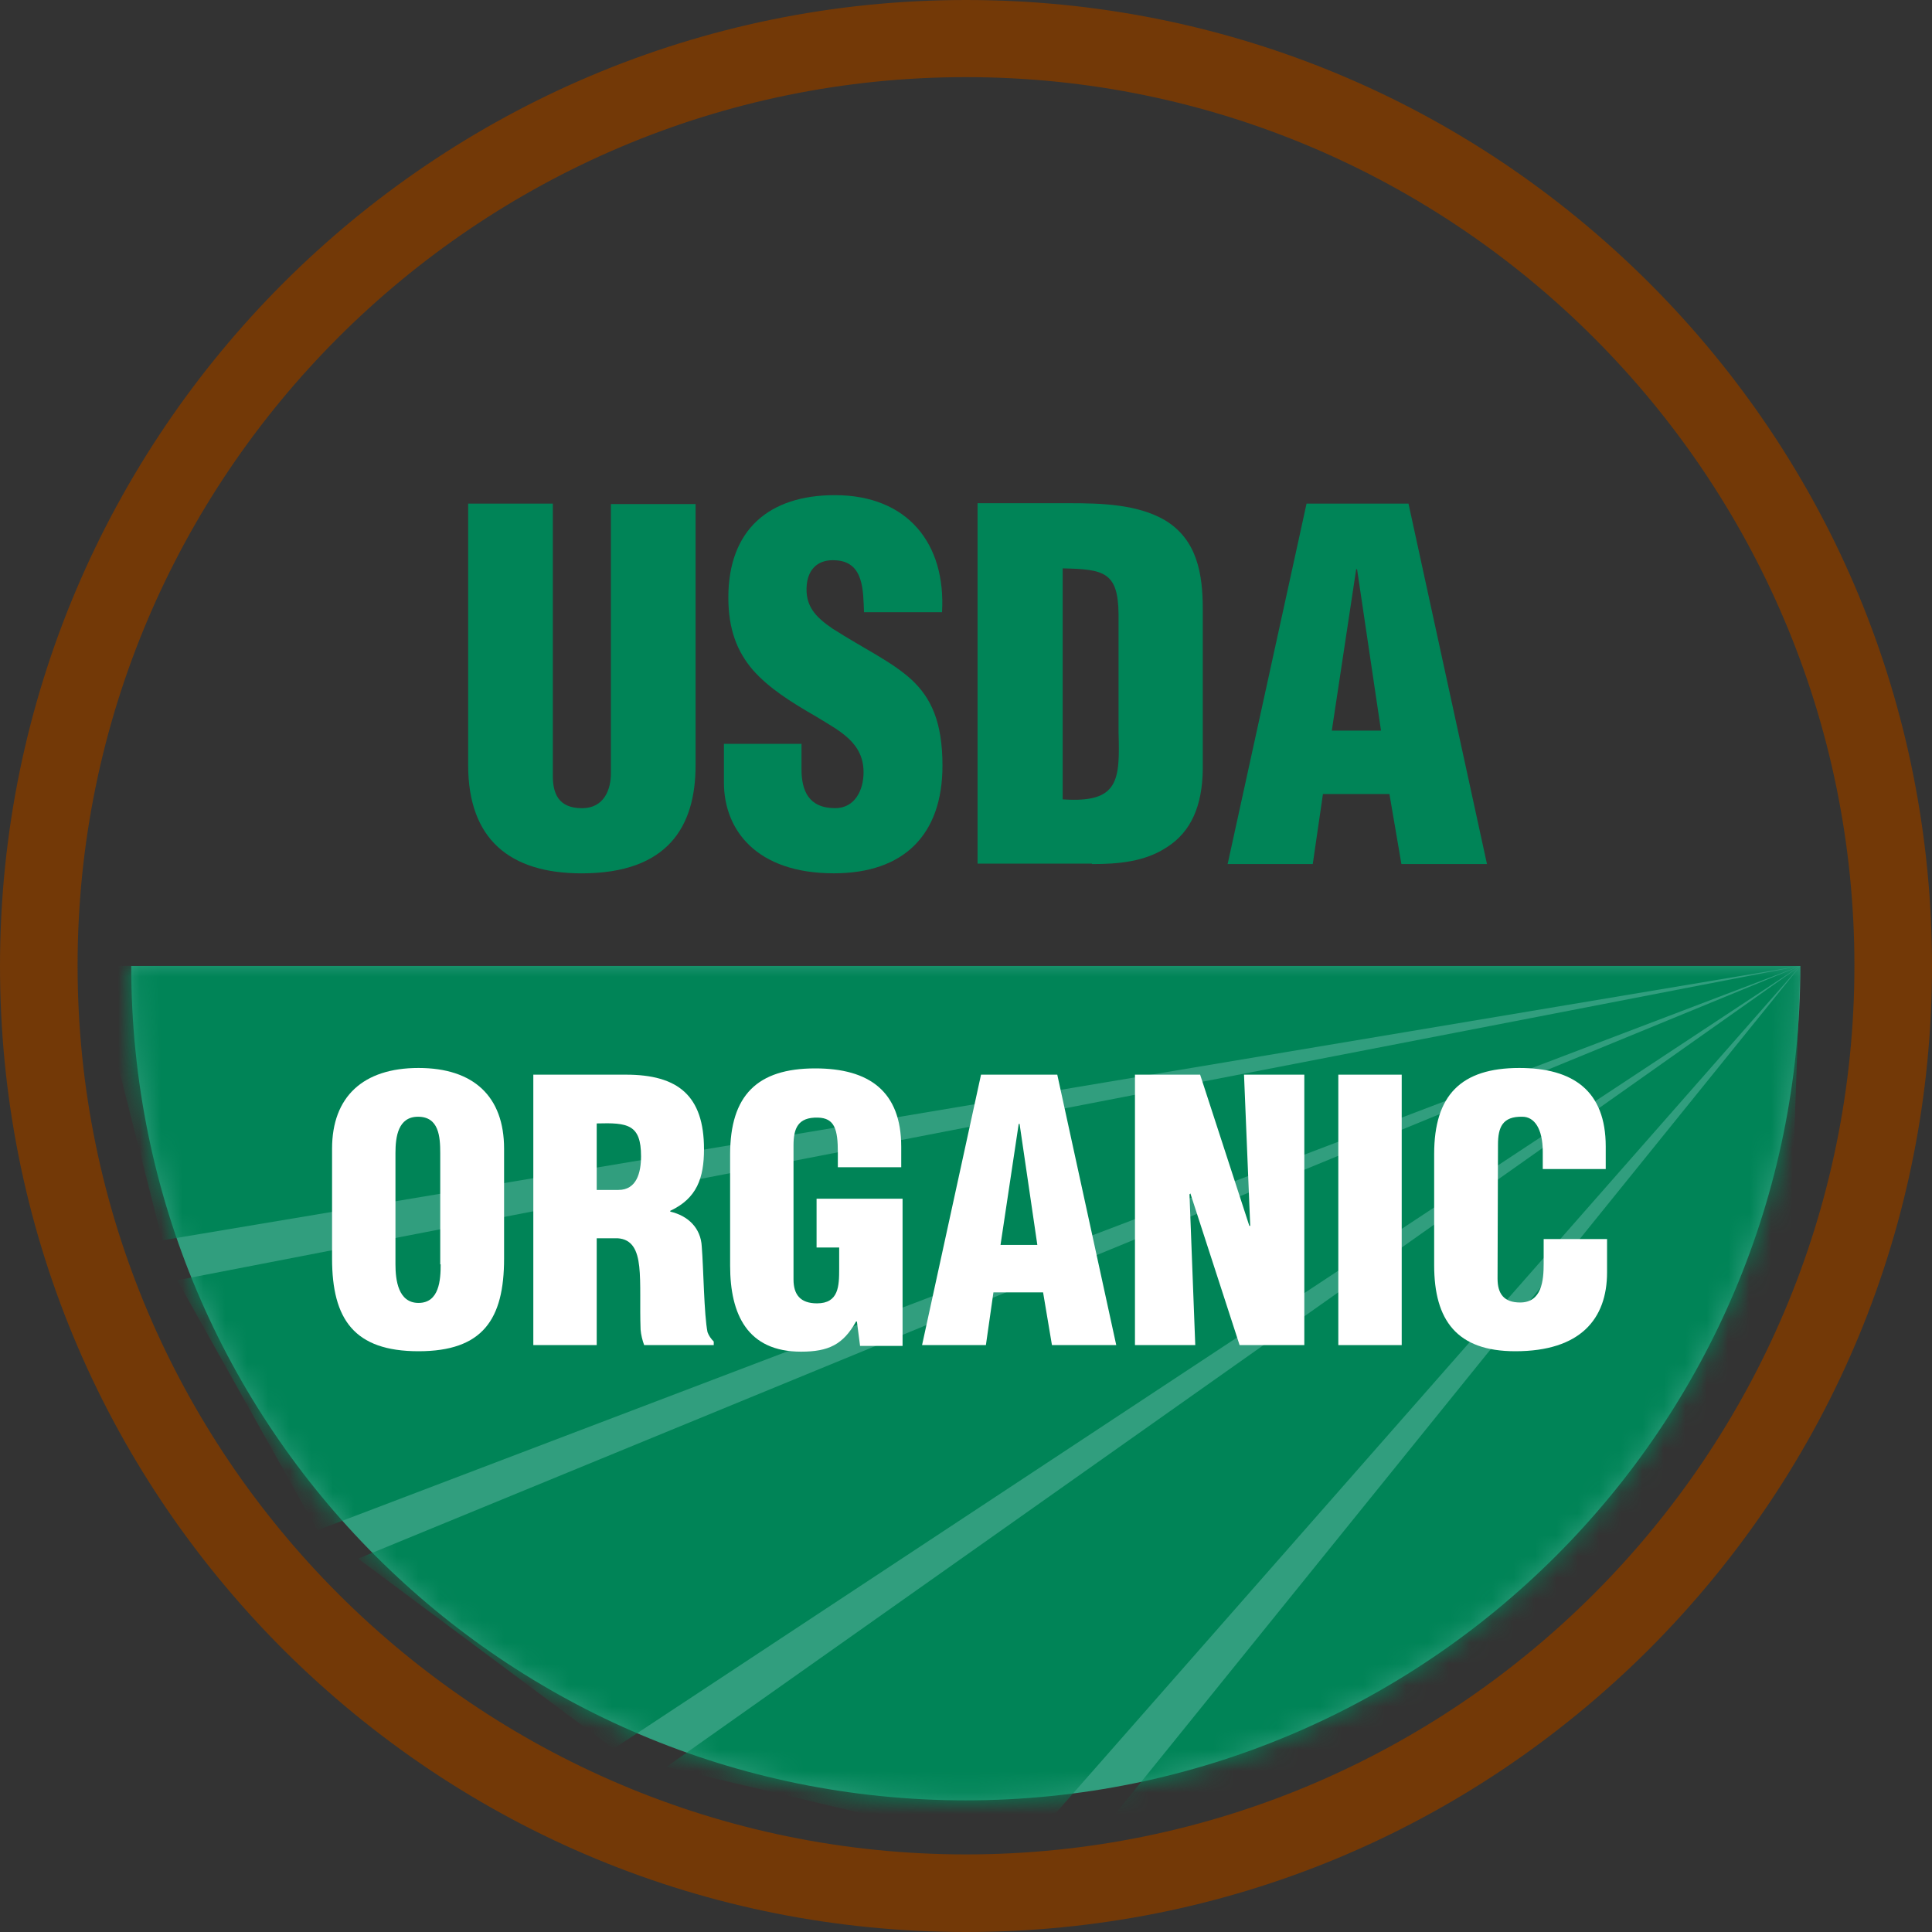
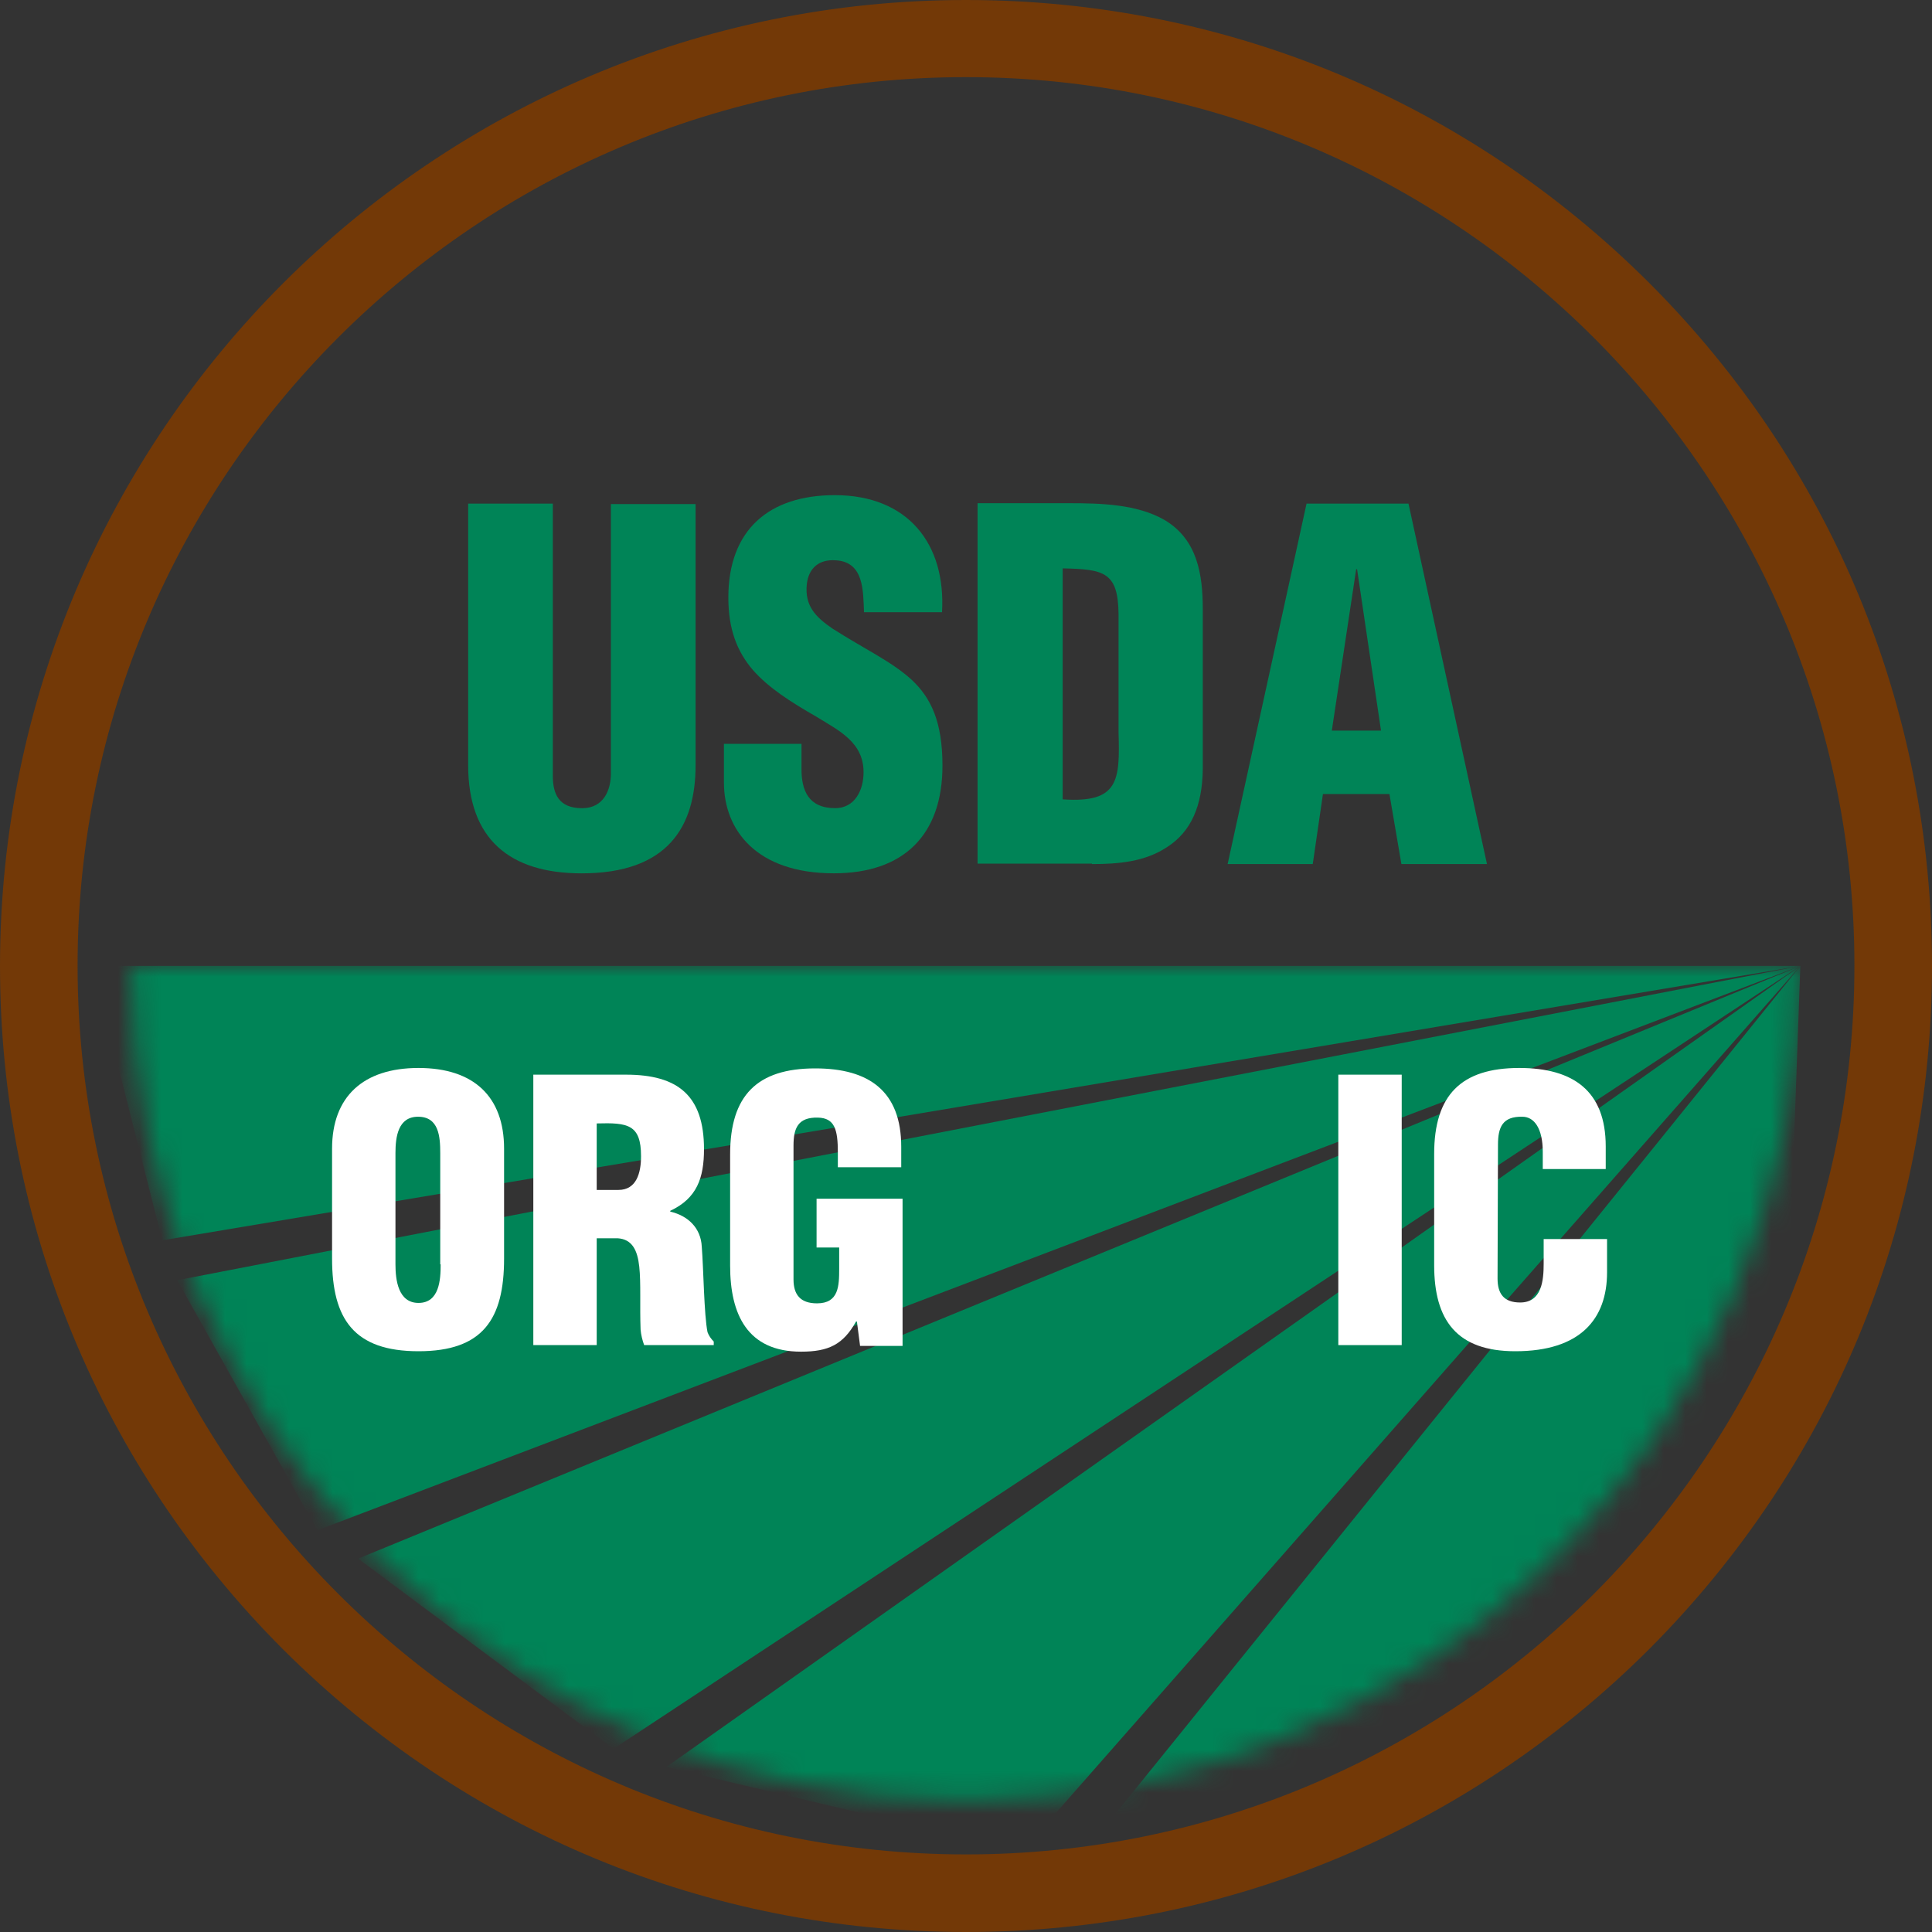
<svg xmlns="http://www.w3.org/2000/svg" width="90" height="90" viewBox="0 0 90 90" fill="none">
  <rect x="0" y="0" width="90" height="90" fill="#333333" stroke="none" />
  <g clip-path="url(#clip0_19570_2309)">
-     <path d="M83.867 45C83.867 66.478 66.457 83.867 44.98 83.867C23.502 83.867 6.113 66.457 6.113 45H83.867Z" fill="#319E7E" />
    <mask id="mask0_19570_2309" style="mask-type:luminance" maskUnits="userSpaceOnUse" x="6" y="44" width="78" height="40">
      <path d="M83.863 44.996C83.863 66.474 66.454 83.862 44.976 83.862C23.498 83.862 6.109 66.453 6.109 44.996H83.863Z" fill="white" />
    </mask>
    <g mask="url(#mask0_19570_2309)">
      <path d="M83.867 44.996H4.316L7.559 57.779L83.867 44.996Z" fill="#008457" />
    </g>
    <mask id="mask1_19570_2309" style="mask-type:luminance" maskUnits="userSpaceOnUse" x="6" y="44" width="78" height="40">
      <path d="M83.863 44.996C83.863 66.474 66.454 83.862 44.976 83.862C23.498 83.862 6.109 66.453 6.109 44.996H83.863Z" fill="white" />
    </mask>
    <g mask="url(#mask1_19570_2309)">
      <path d="M83.864 44.996L8.258 59.638L14.784 71.286L83.864 44.996Z" fill="#008457" />
    </g>
    <mask id="mask2_19570_2309" style="mask-type:luminance" maskUnits="userSpaceOnUse" x="6" y="44" width="78" height="40">
      <path d="M83.863 44.996C83.863 66.474 66.454 83.862 44.976 83.862C23.498 83.862 6.109 66.453 6.109 44.996H83.863Z" fill="white" />
    </mask>
    <g mask="url(#mask2_19570_2309)">
      <path d="M83.864 44.996L16.684 72.607L28.579 81.467L83.864 44.996Z" fill="#008457" />
    </g>
    <mask id="mask3_19570_2309" style="mask-type:luminance" maskUnits="userSpaceOnUse" x="6" y="44" width="78" height="40">
      <path d="M83.863 44.996C83.863 66.474 66.454 83.862 44.976 83.862C23.498 83.862 6.109 66.453 6.109 44.996H83.863Z" fill="white" />
    </mask>
    <g mask="url(#mask3_19570_2309)">
      <path d="M83.866 44.996L31.039 82.314L47.622 86.237L83.866 44.996Z" fill="#008457" />
    </g>
    <mask id="mask4_19570_2309" style="mask-type:luminance" maskUnits="userSpaceOnUse" x="6" y="44" width="78" height="40">
      <path d="M83.863 44.996C83.863 66.474 66.454 83.862 44.976 83.862C23.498 83.862 6.109 66.453 6.109 44.996H83.863Z" fill="white" />
    </mask>
    <g mask="url(#mask4_19570_2309)">
      <path d="M83.867 44.996L51.836 84.647L82.442 84.42L83.867 44.996Z" fill="#008457" />
    </g>
    <path d="M45 90C32.981 90 21.684 85.312 13.176 76.824C4.688 68.316 0 57.019 0 45C0 20.177 20.177 0 45 0C57.019 0 68.316 4.688 76.824 13.176C85.333 21.684 90 32.981 90 45C90 57.019 85.312 68.316 76.824 76.824C68.316 85.312 57.019 90 45 90ZM45 3.593C22.18 3.593 3.614 22.159 3.614 44.979C3.614 67.799 22.18 86.386 45 86.386C67.82 86.386 86.386 67.82 86.386 44.979C86.386 22.18 67.82 3.593 45 3.593Z" fill="#733907" />
    <path d="M21.809 23.461H25.753V36.141C25.753 36.947 26.001 37.649 27.116 37.649C28.149 37.649 28.458 36.761 28.458 36.038V23.482H32.403V35.645C32.403 38.495 31.122 40.684 27.095 40.684C23.75 40.684 21.809 39.094 21.809 35.645V23.461Z" fill="#008457" />
    <path d="M37.337 34.631V35.829C37.337 36.8 37.647 37.647 38.906 37.647C39.815 37.647 40.228 36.82 40.228 35.974C40.228 34.569 39.071 34.032 38.039 33.392C36.82 32.69 35.809 32.05 35.065 31.203C34.342 30.356 33.929 29.324 33.929 27.837C33.929 24.677 35.829 23.066 38.886 23.066C42.314 23.066 44.069 25.359 43.883 28.518H40.249C40.207 27.527 40.249 26.185 38.947 26.102C38.142 26.04 37.667 26.474 37.584 27.217C37.481 28.229 37.998 28.746 38.782 29.283C40.269 30.233 41.529 30.811 42.458 31.657C43.367 32.504 43.904 33.619 43.904 35.664C43.904 38.886 42.107 40.682 38.844 40.682C35.23 40.682 33.723 38.658 33.723 36.449V34.652H37.337V34.631Z" fill="#008457" />
    <path d="M49.504 26.477C51.425 26.518 52.086 26.642 52.106 28.604V34.098C52.168 36.328 52.148 37.423 49.504 37.237V26.477ZM50.867 40.252C52.086 40.252 53.325 40.149 54.357 39.467C55.493 38.744 56.01 37.526 56.03 35.832V28.377C56.03 26.766 55.782 25.135 54.254 24.226C52.974 23.483 51.26 23.441 49.814 23.441H45.539V40.231H50.867V40.252Z" fill="#008457" />
    <path d="M64.333 34.035H62.041L63.176 26.517H63.218L64.333 34.035ZM61.153 40.251L61.628 36.988H64.725L65.283 40.251H69.269L65.613 23.461H60.864L57.188 40.251H61.153Z" fill="#008457" />
    <path d="M20.528 58.899C20.528 59.621 20.466 60.695 19.496 60.695C18.546 60.695 18.422 59.621 18.422 58.899V53.715C18.422 52.951 18.546 52.022 19.475 52.022C20.446 52.022 20.508 52.951 20.508 53.715V58.899H20.528ZM23.482 53.509C23.482 51.092 22.077 49.75 19.496 49.75C16.914 49.75 15.469 51.092 15.469 53.509V58.63C15.469 61.459 16.501 62.946 19.496 62.946C22.49 62.946 23.482 61.459 23.482 58.63V53.509Z" fill="white" />
    <path d="M27.797 52.334C29.243 52.293 29.862 52.376 29.862 53.862C29.862 54.627 29.656 55.432 28.809 55.432H27.797V52.334ZM27.797 57.683H28.768C29.449 57.724 29.697 58.241 29.779 59.005C29.862 59.769 29.8 60.822 29.841 61.937C29.862 62.185 29.924 62.433 30.007 62.66H33.249V62.495C33.125 62.371 33.022 62.226 32.96 62.061C32.795 61.256 32.774 59.087 32.691 58.075C32.65 57.208 32.051 56.63 31.225 56.444V56.403C32.464 55.824 32.795 54.874 32.795 53.532C32.795 51.033 31.576 50.062 29.16 50.062H24.844V62.66H27.797V57.683Z" fill="white" />
    <path d="M40.063 62.677L39.918 61.562H39.877C39.278 62.636 38.596 62.966 37.316 62.966C34.817 62.966 34.012 61.231 34.012 58.959V53.776C34.012 51.029 35.272 49.77 37.977 49.77C40.496 49.77 41.983 50.843 41.983 53.425V54.375H39.03V53.693C39.03 52.62 38.886 52.083 38.101 52.062C37.171 52.041 36.965 52.557 36.965 53.363V59.6C36.965 60.302 37.275 60.715 38.059 60.715C39.071 60.715 39.092 59.91 39.092 59.104V58.113H38.039V55.841H42.045V62.697H40.063V62.677Z" fill="white" />
-     <path d="M48.323 57.993H46.608L47.455 52.355H47.496L48.323 57.993ZM45.927 62.66L46.278 60.203H48.591L49.004 62.66H51.999L49.252 50.062H45.7L42.953 62.66H45.927Z" fill="white" />
-     <path d="M55.453 55.597L55.411 55.639L55.68 62.66H52.871V50.062H55.907L58.199 57.105H58.24L57.951 50.062H60.76V62.66H57.745L55.453 55.597Z" fill="white" />
    <path d="M62.344 62.66V50.062H65.297V62.66H62.344Z" fill="white" />
    <path d="M71.868 54.459V53.653C71.868 52.579 71.476 52.022 70.918 52.022C69.989 52.001 69.782 52.517 69.782 53.323L69.762 59.559C69.762 60.262 70.051 60.675 70.815 60.675C71.827 60.675 71.91 59.642 71.91 58.857V57.721H74.863V59.27C74.863 61.439 73.624 62.946 70.588 62.946C67.862 62.946 66.809 61.501 66.809 58.94V53.756C66.809 51.01 68.068 49.75 70.774 49.75C73.293 49.75 74.801 50.824 74.801 53.405V54.459H71.868Z" fill="white" />
  </g>
  <defs>
    <clipPath id="clip0_19570_2309">
      <rect width="90" height="90" fill="white" />
    </clipPath>
  </defs>
</svg>